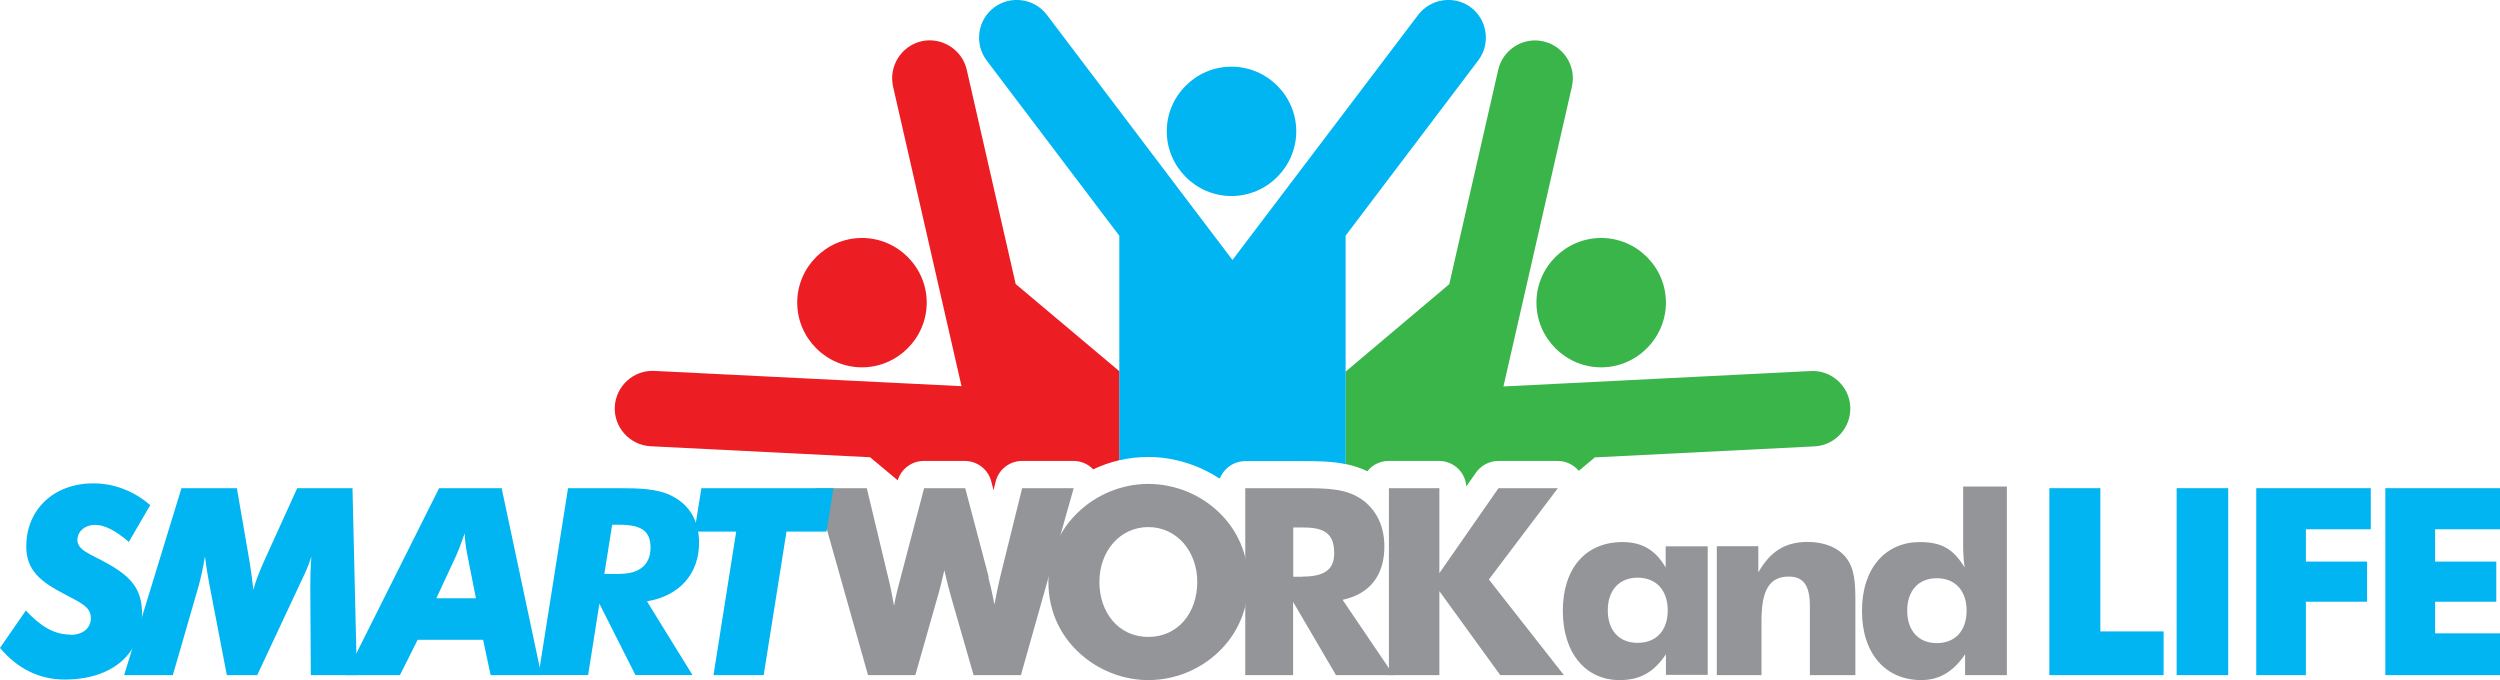
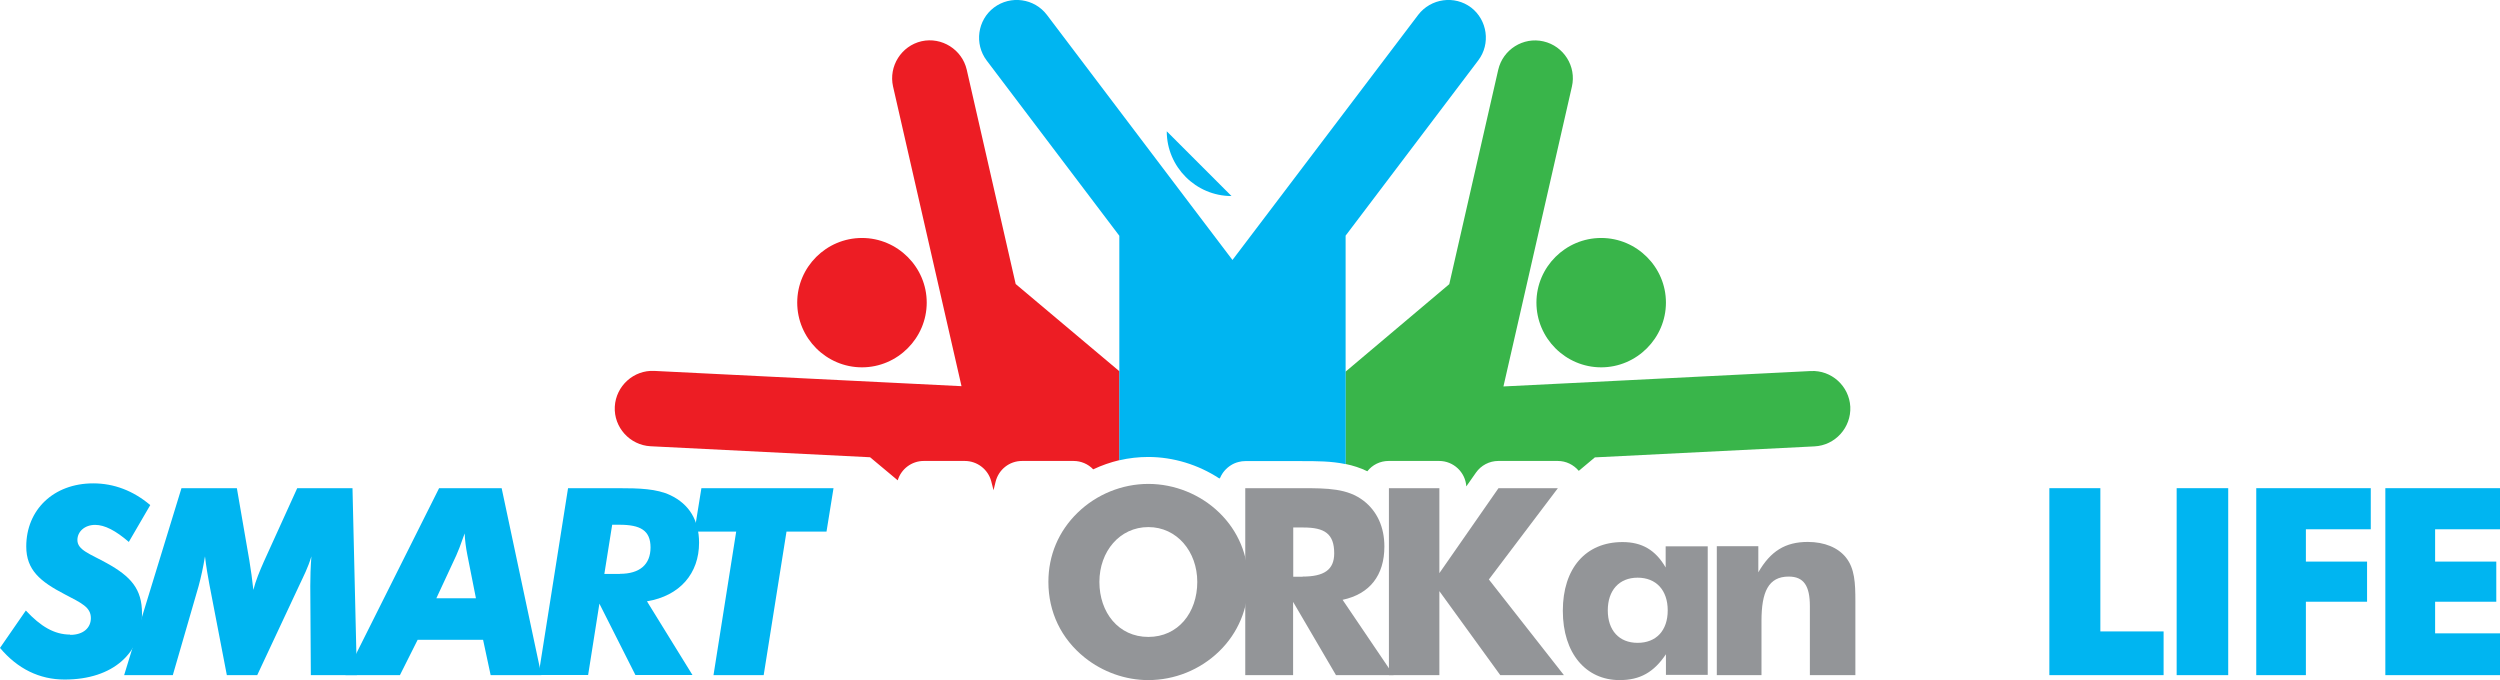
<svg xmlns="http://www.w3.org/2000/svg" id="Layer_2" viewBox="0 0 181.85 49.47">
  <defs>
    <style>.cls-1,.cls-2{fill:#00b5f1;}.cls-3,.cls-4{fill:#ed1d24;}.cls-5{fill:#939598;}.cls-6,.cls-7{fill:#39b54a;}.cls-7,.cls-4,.cls-2{fill-rule:evenodd;}</style>
  </defs>
  <g id="Layer_2-2">
    <g id="Layer_1-2">
      <g>
-         <path class="cls-2" d="M89.58,14.26h0c-2.59,0-4.71-2.12-4.71-4.71s2.12-4.7,4.71-4.7,4.71,2.12,4.71,4.7-2.12,4.71-4.71,4.71" />
+         <path class="cls-2" d="M89.58,14.26h0c-2.59,0-4.71-2.12-4.71-4.71" />
        <path class="cls-7" d="M116.47,26.72h0c-2.59,0-4.71-2.12-4.71-4.71s2.12-4.7,4.71-4.7,4.71,2.12,4.71,4.7-2.12,4.71-4.71,4.71" />
        <path class="cls-4" d="M62.7,26.72h0c-2.59,0-4.71-2.12-4.71-4.71s2.12-4.7,4.71-4.7,4.71,2.12,4.71,4.7-2.12,4.71-4.71,4.71" />
-         <path class="cls-5" d="M71.89,41.98c.32,1.22,.42,1.9,.44,2,.17-.86,.3-1.52,.42-2l1.6-6.47h3.75l-3.84,13.6h-3.44l-1.67-5.8c-.1-.34-.25-.95-.46-1.83-.17,.7-.3,1.31-.46,1.83l-1.65,5.8h-3.44l-3.84-13.6h3.75l1.56,6.51c.17,.68,.3,1.37,.42,2.04,.13-.7,.3-1.39,.48-2.04l1.71-6.51h2.99l1.71,6.47h-.03Z" />
        <path class="cls-5" d="M88.68,47.38c-1.39,1.35-3.25,2.09-5.16,2.09-1.65,0-3.31-.59-4.62-1.64-1.71-1.37-2.64-3.31-2.64-5.5,0-1.94,.74-3.69,2.13-5.04,1.37-1.33,3.23-2.09,5.14-2.09s3.79,.76,5.16,2.09c1.39,1.35,2.11,3.12,2.11,5.04s-.74,3.71-2.11,5.04m-1.6-5.04c0-2.21-1.48-3.99-3.56-3.99s-3.56,1.77-3.56,3.99,1.39,4,3.56,4,3.56-1.77,3.56-4" />
        <path class="cls-5" d="M90.58,35.51h4.11c1.88,0,3.33,.02,4.49,.91,.99,.76,1.52,1.92,1.52,3.33,0,2.11-1.07,3.46-3.04,3.88l3.71,5.48h-4.19l-3.12-5.33v5.33h-3.48v-13.6h0Zm4.17,6.43c1.56,0,2.3-.49,2.3-1.69,0-1.43-.7-1.88-2.24-1.88h-.74v3.58h.68Z" />
        <polygon class="cls-5" points="101.03 35.51 104.7 35.51 104.7 41.69 109 35.51 113.32 35.51 108.3 42.15 113.76 49.11 109.13 49.11 104.7 43 104.7 49.11 101.03 49.11 101.03 35.51" />
        <path class="cls-6" d="M131.7,26.99l-17.32,.87-5.02,.25,1.12-4.9,3.86-16.91c.34-1.47-.59-2.95-2.07-3.29-1.47-.34-2.95,.59-3.29,2.07l-3.56,15.59-7.55,6.37v6.71c.54,.11,1.08,.28,1.59,.53,.36-.46,.92-.75,1.55-.75h3.67c1.05,0,1.91,.82,1.98,1.85l.7-1c.37-.53,.98-.85,1.63-.85h4.32c.6,0,1.15,.27,1.53,.72l1.17-.98,15.97-.8c1.51-.07,2.68-1.37,2.61-2.88-.08-1.51-1.37-2.68-2.88-2.6" />
        <path class="cls-3" d="M65.3,34.94c.25-.83,1.02-1.41,1.89-1.41h2.99c.9,0,1.69,.61,1.92,1.47l.17,.66,.15-.62c.22-.89,1.01-1.51,1.92-1.51h3.75c.54,0,1.06,.22,1.43,.61,.61-.29,1.25-.51,1.91-.67v-6.46l-7.55-6.35-3.56-15.59c-.34-1.47-1.82-2.4-3.29-2.07-1.47,.34-2.4,1.82-2.07,3.29l3.86,16.9,1.12,4.9-5.02-.25-17.32-.86c-1.51-.08-2.8,1.1-2.88,2.6-.08,1.51,1.1,2.8,2.6,2.88l15.97,.8,2,1.67h0Z" />
        <path class="cls-1" d="M107.01,.55c-1.2-.91-2.93-.67-3.85,.53l-10.47,13.82-3.04,4.01-3.04-4.01L76.15,1.08c-.91-1.2-2.64-1.44-3.85-.53-1.2,.91-1.44,2.64-.53,3.85l9.65,12.75v16.33c.69-.16,1.39-.24,2.1-.24,1.83,0,3.64,.56,5.17,1.56l.07-.06c.16-.37,.43-.68,.78-.9,.17-.11,.36-.19,.57-.24,.15-.04,.31-.06,.47-.06h4.11c1.07,0,2.15,0,3.19,.22V17.14l9.65-12.75c.91-1.2,.67-2.93-.53-3.85" />
        <path class="cls-1" d="M88.76,34.72l-.07,.06s.02,0,.03,.02c.01-.03,.02-.05,.04-.08" />
        <path class="cls-5" d="M124.22,49.09h-3.04v-1.5c-.88,1.31-1.88,1.88-3.37,1.88-2.45,0-4.13-1.94-4.13-5.04s1.67-5,4.34-5c1.41,0,2.4,.57,3.14,1.85v-1.54h3.06v9.36h0Zm-5.1-7.07c-1.35,0-2.17,.93-2.17,2.38s.82,2.36,2.17,2.36,2.19-.89,2.19-2.36-.84-2.38-2.19-2.38" />
        <path class="cls-5" d="M124.88,39.73h3.02v1.9c.89-1.54,1.96-2.21,3.6-2.21,1.22,0,2.21,.42,2.78,1.14,.63,.8,.68,1.83,.68,3.18v5.37h-3.31v-5.02c0-1.47-.44-2.15-1.54-2.15-1.48,0-1.98,1.12-1.98,3.23v3.94h-3.25s0-9.38,0-9.38Z" />
-         <path class="cls-5" d="M145.98,49.11h-3.04v-1.52c-.84,1.26-1.88,1.88-3.18,1.88-2.59,0-4.32-1.9-4.32-5.04s1.75-5,4.2-5c1.54,0,2.44,.46,3.27,1.86-.08-.53-.11-1.1-.11-1.67v-4.23h3.18v13.73h0Zm-5.1-7.05c-1.33,0-2.15,.91-2.15,2.36s.82,2.36,2.15,2.36,2.17-.89,2.17-2.36-.84-2.36-2.17-2.36" />
        <polygon class="cls-1" points="149.07 35.51 152.78 35.51 152.78 45.93 157.38 45.93 157.38 49.11 149.07 49.11 149.07 35.51" />
        <rect class="cls-1" x="158.33" y="35.51" width="3.75" height="13.6" />
        <polygon class="cls-1" points="164.12 35.51 172.45 35.51 172.45 38.5 167.73 38.5 167.73 40.85 172.18 40.85 172.18 43.77 167.73 43.77 167.73 49.11 164.12 49.11 164.12 35.51" />
        <polygon class="cls-1" points="173.51 35.51 181.85 35.51 181.85 38.5 177.13 38.5 177.13 40.85 181.58 40.85 181.58 43.77 177.13 43.77 177.13 46.07 181.85 46.07 181.85 49.11 173.51 49.11 173.51 35.51" />
        <path class="cls-1" d="M5.11,46.18c.95,0,1.5-.51,1.5-1.22,0-.8-.7-1.1-1.9-1.73-1.79-.93-2.8-1.77-2.8-3.48,0-2.66,1.98-4.59,4.87-4.59,1.5,0,2.91,.53,4.15,1.58l-1.56,2.68c-.95-.82-1.75-1.24-2.45-1.24-.76,0-1.29,.49-1.29,1.1,0,.74,.93,1.01,2.15,1.69,1.75,.97,2.55,1.88,2.55,3.65,0,2.85-2.07,4.81-5.63,4.81-1.83,0-3.42-.78-4.7-2.3l1.88-2.72c1.08,1.16,2.07,1.75,3.23,1.75" />
        <path class="cls-1" d="M13.2,35.51h4.03l.91,5.27c.11,.67,.21,1.39,.29,2.13,.17-.68,.46-1.37,.76-2.05l2.43-5.35h4.02l.32,13.6h-3.35l-.04-6.49c0-.63,.02-1.35,.08-2.15-.25,.84-.59,1.48-.84,2.02l-3.1,6.62h-2.21l-1.27-6.6c-.11-.59-.23-1.27-.32-2.04-.13,.8-.29,1.52-.46,2.15l-1.88,6.49h-3.54s4.17-13.6,4.17-13.6Z" />
        <path class="cls-1" d="M31.94,35.51h4.55l2.89,13.6h-3.69l-.55-2.57h-4.76l-1.29,2.57h-3.96s6.81-13.6,6.81-13.6Zm2.68,8.01l-.63-3.18c-.1-.51-.17-1.03-.19-1.54-.3,.86-.51,1.39-.61,1.6l-1.45,3.12h2.88Z" />
        <path class="cls-1" d="M39.17,49.11l2.15-13.6h3.62c1.58,0,2.82,.04,3.82,.51,1.37,.65,2.09,1.83,2.09,3.46,0,2.23-1.39,3.86-3.79,4.26l3.31,5.36h-4.15l-2.62-5.19-.82,5.19h-3.61Zm5.92-7.37c1.45,0,2.23-.68,2.23-1.92s-.74-1.65-2.26-1.65h-.53l-.57,3.58h1.13Z" />
        <polygon class="cls-1" points="53.55 38.67 50.51 38.67 51.02 35.51 60.63 35.51 60.12 38.67 57.21 38.67 55.55 49.11 51.9 49.11 53.55 38.67" />
      </g>
    </g>
  </g>
</svg>